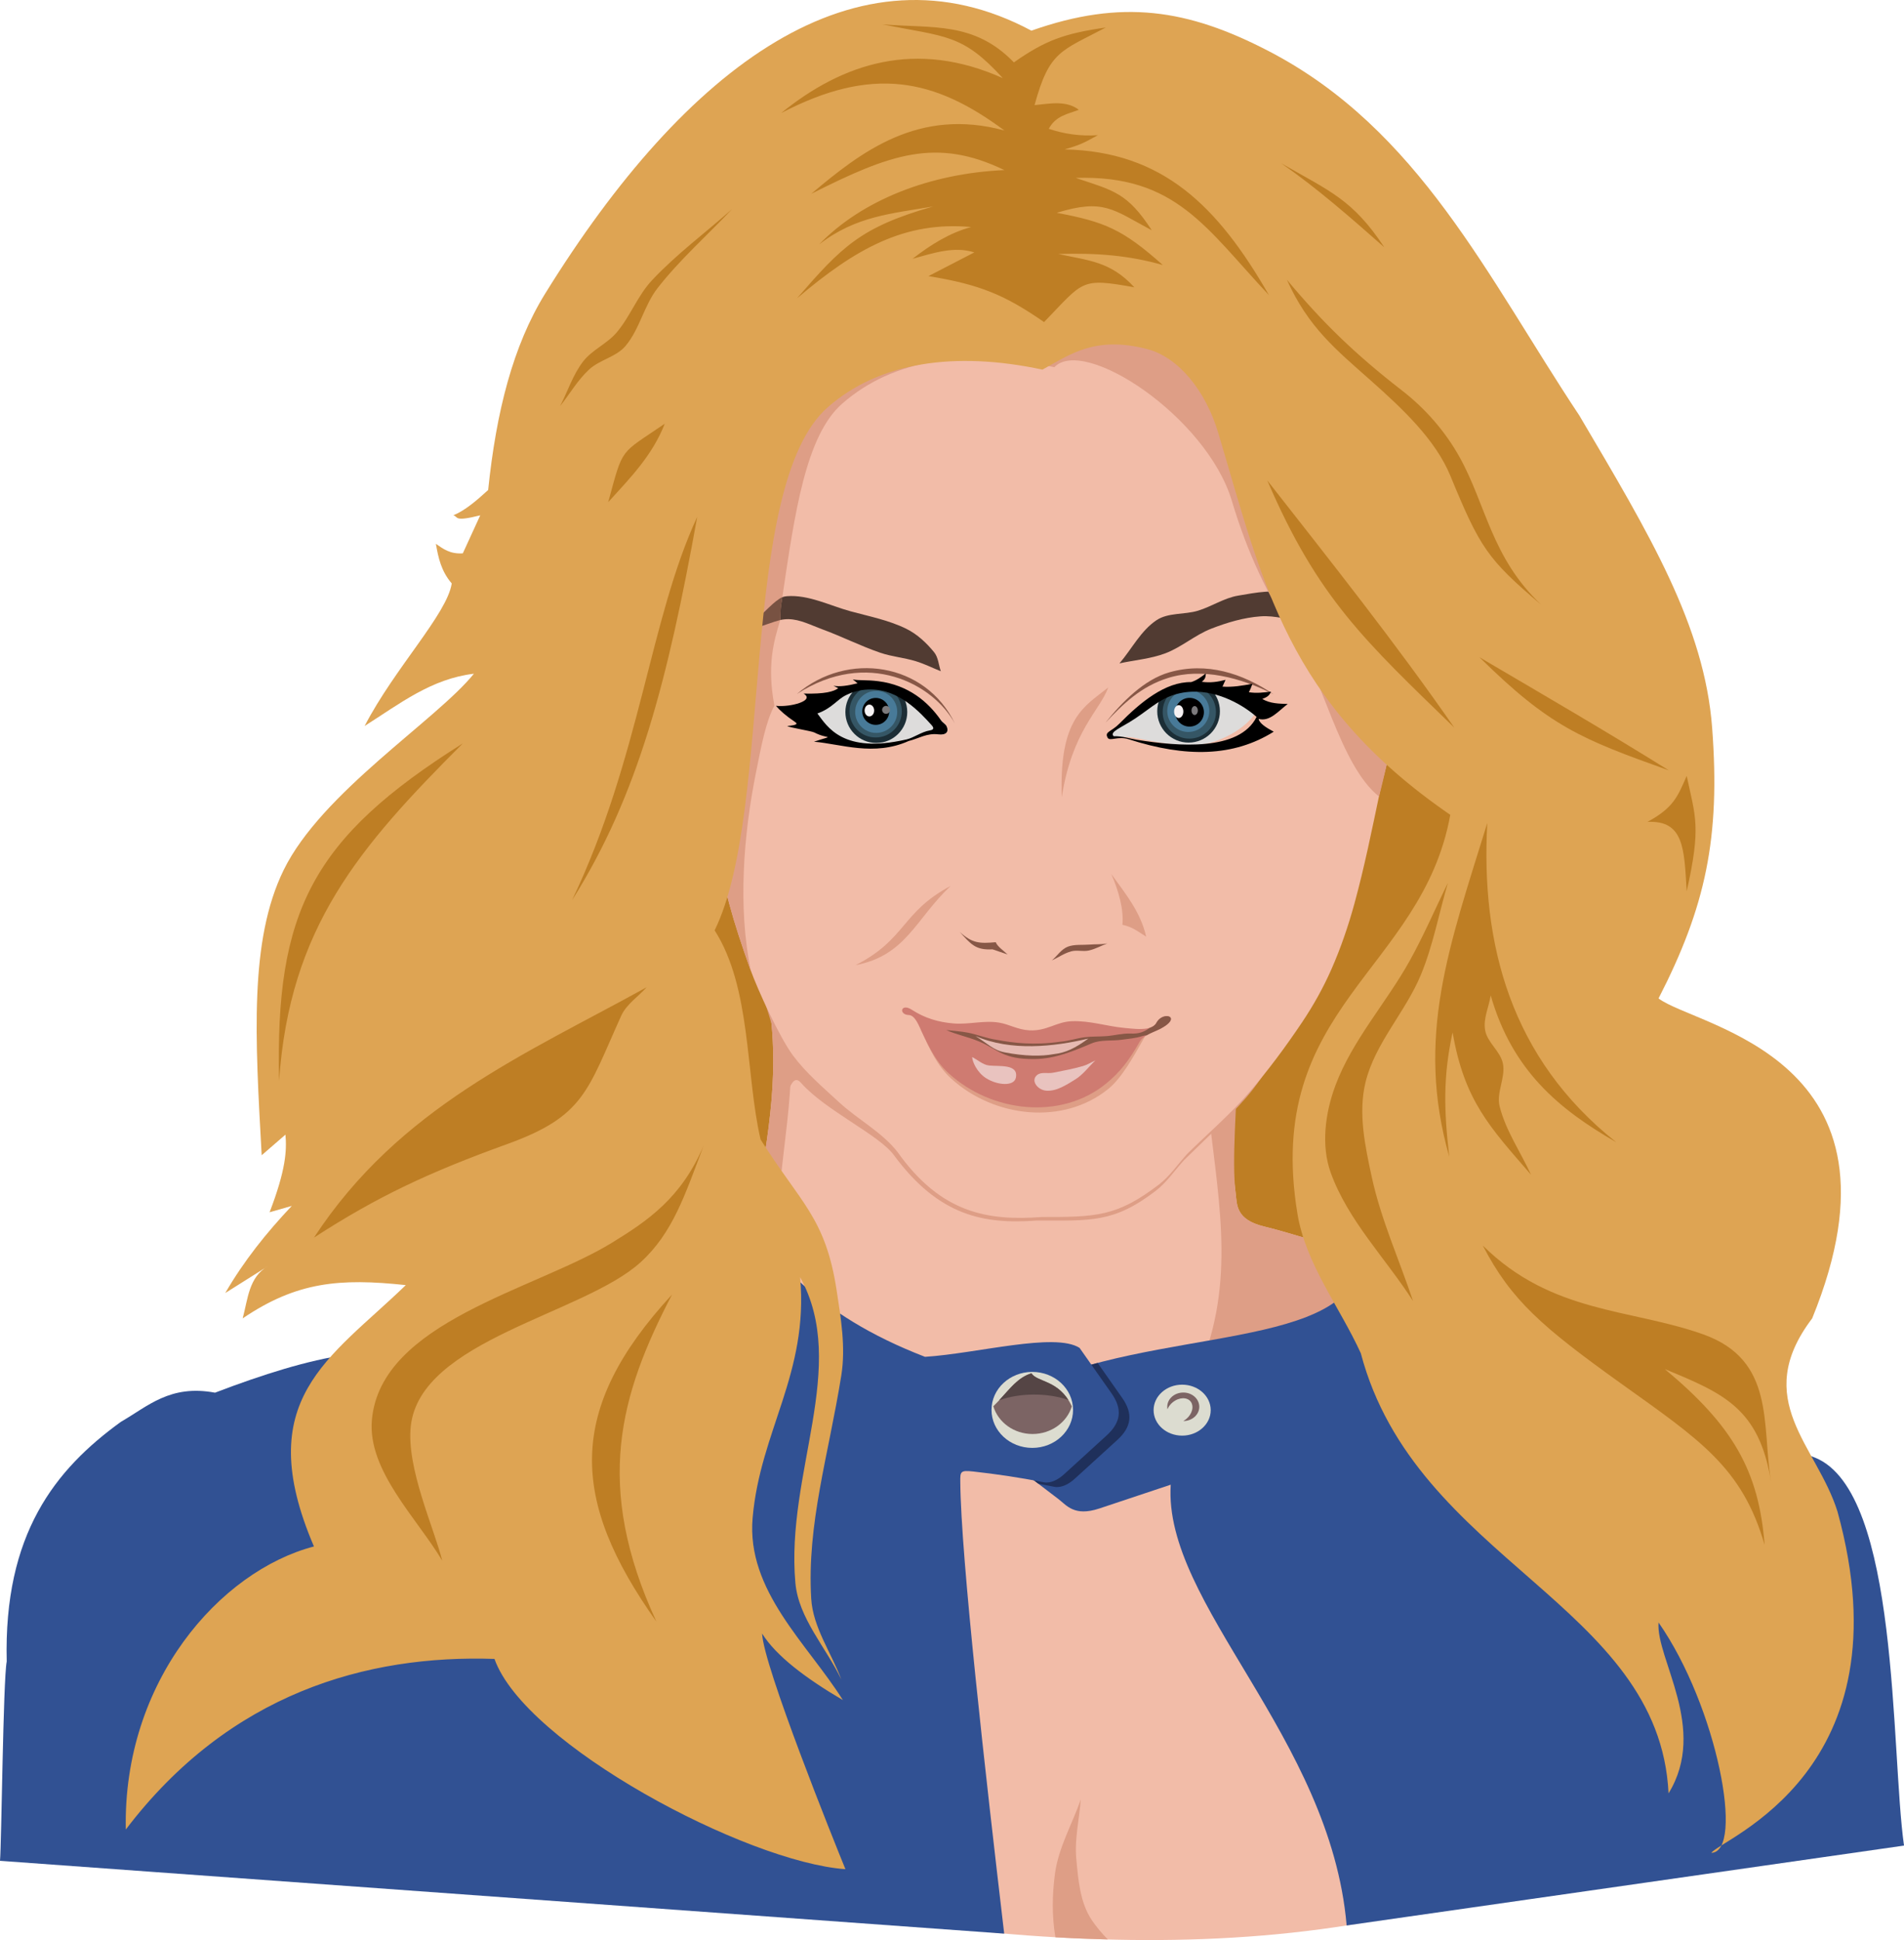
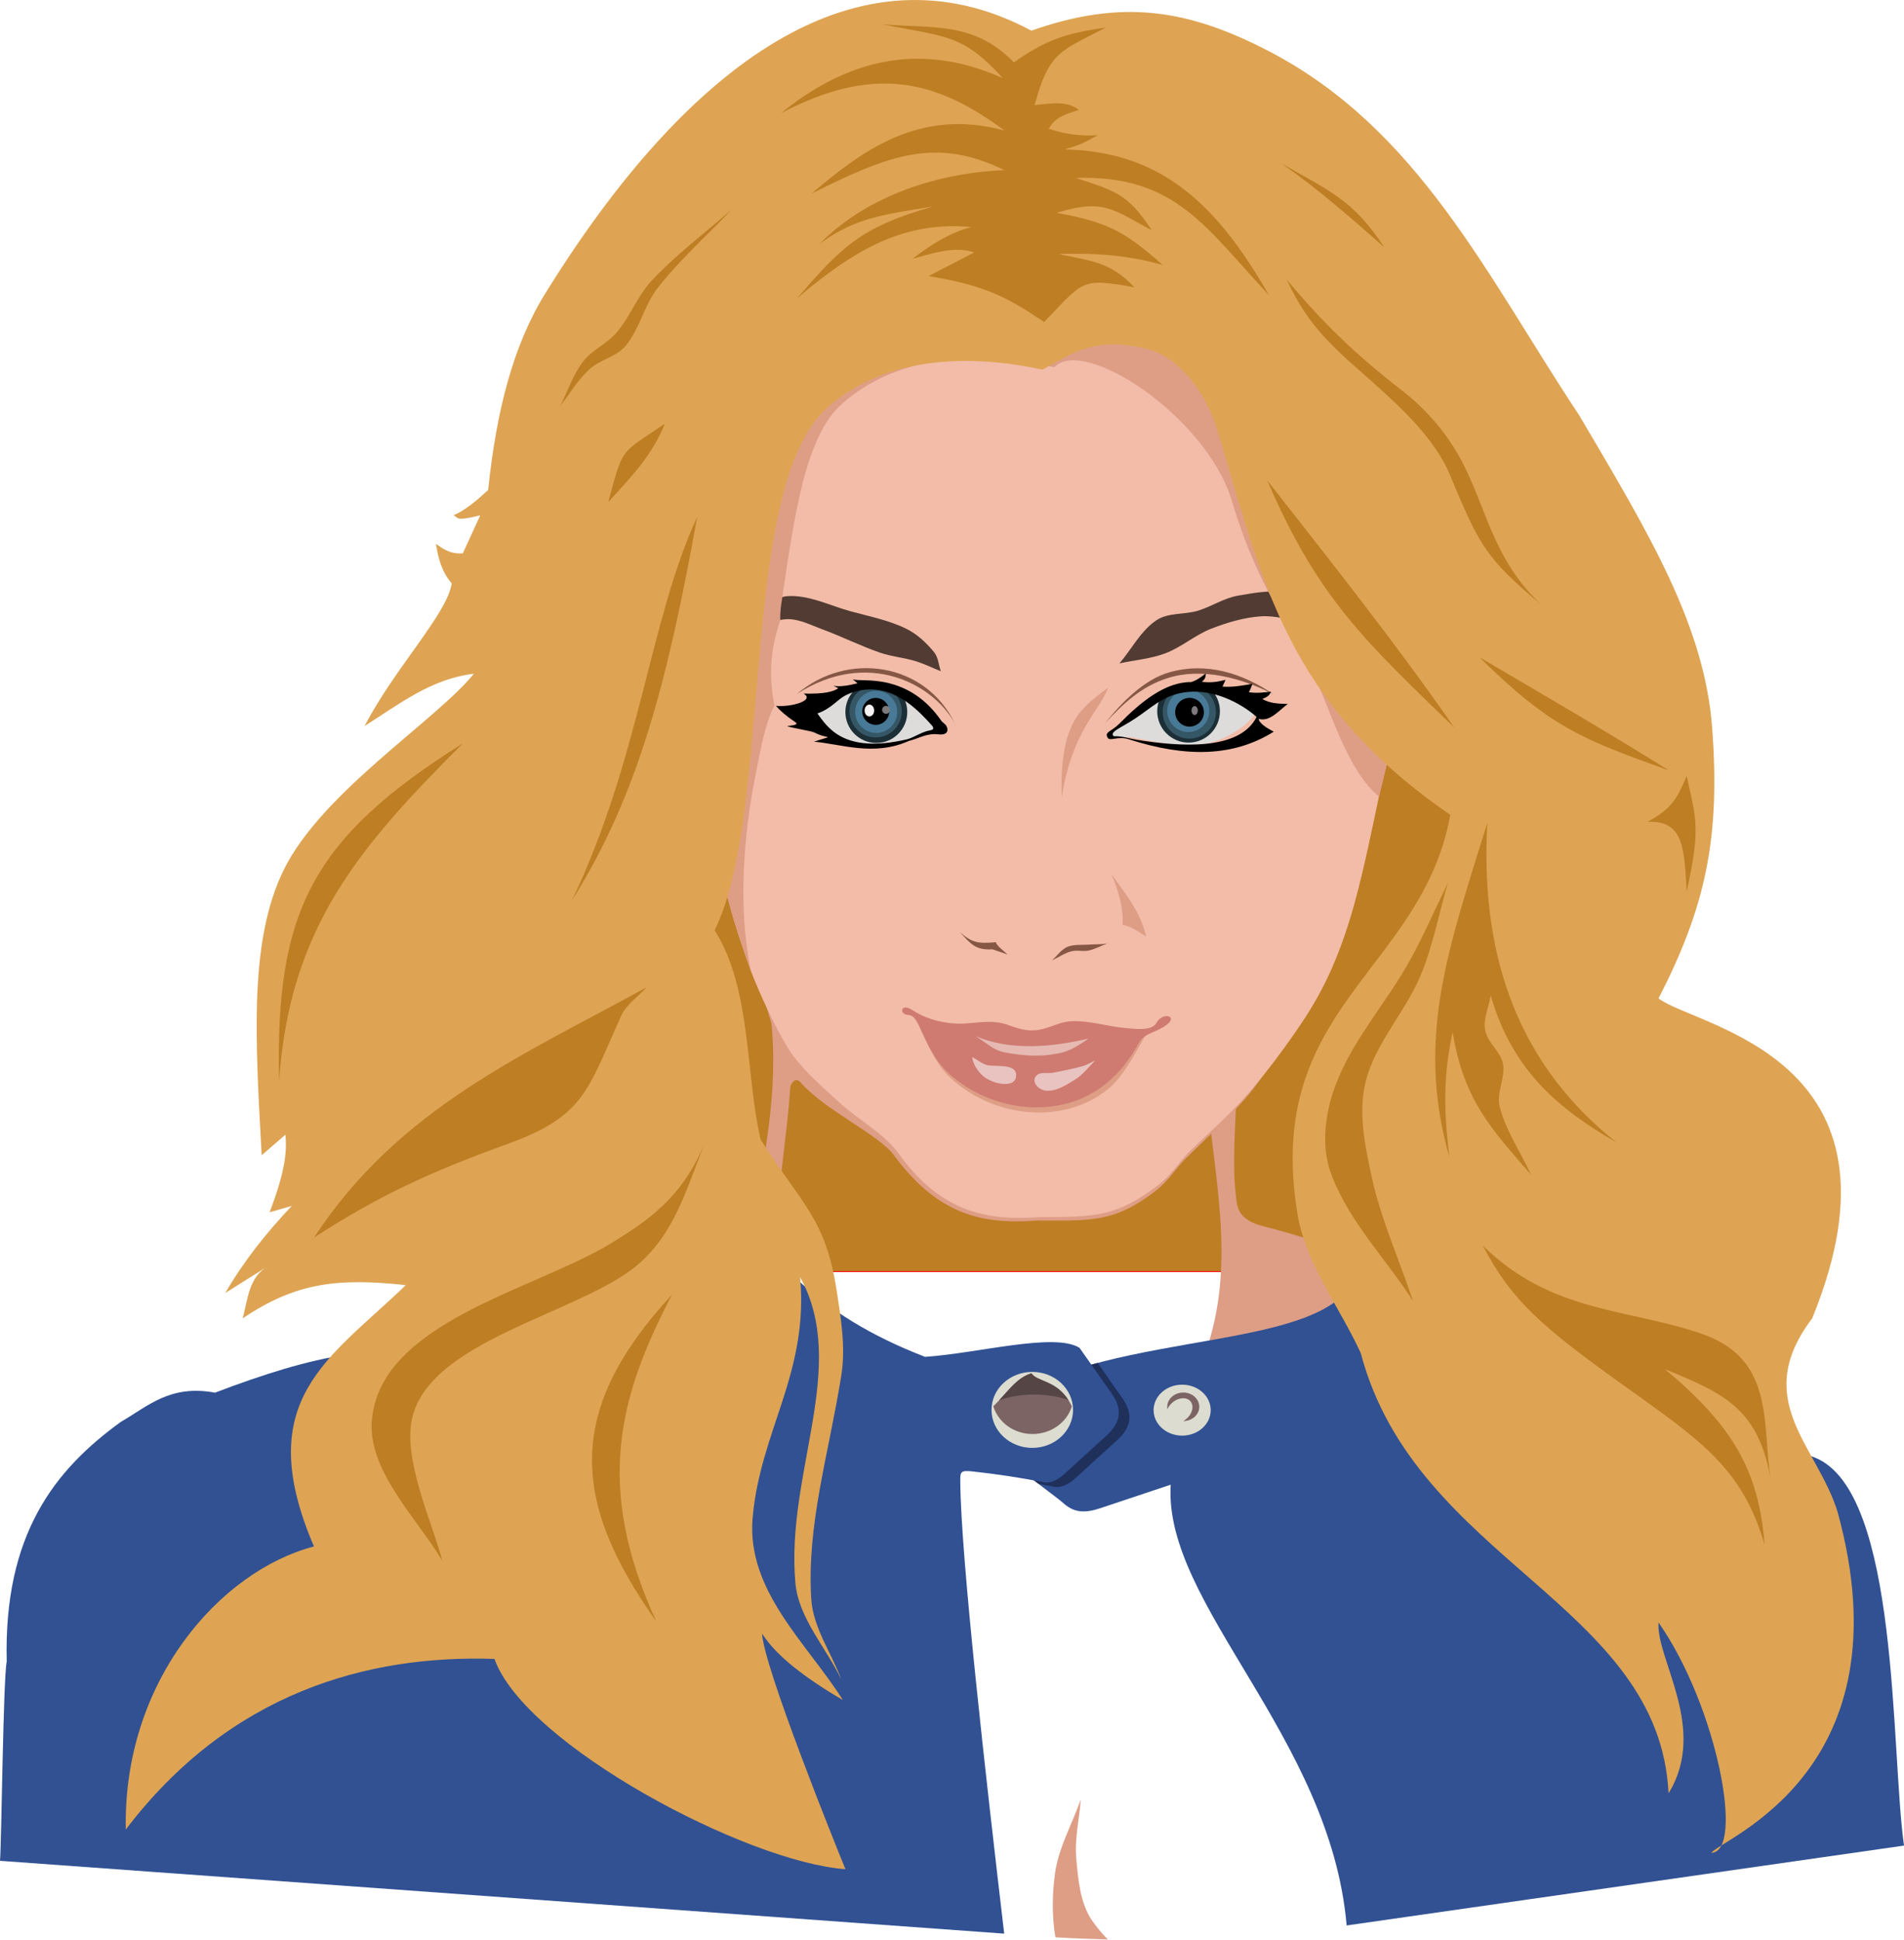
<svg xmlns="http://www.w3.org/2000/svg" version="1.1" viewBox="0 0 607.21 618.64">
  <defs>
    <filter id="j">
      <feGaussianBlur stdDeviation="1.019" />
    </filter>
    <filter id="i">
      <feGaussianBlur stdDeviation="1.037" />
    </filter>
    <filter id="h" x="-.113" y="-.113" width="1.227" height="1.227">
      <feGaussianBlur stdDeviation="2.448" />
    </filter>
    <filter id="g" x="-.113" y="-.113" width="1.226" height="1.226">
      <feGaussianBlur stdDeviation="2.441" />
    </filter>
    <filter id="f" x="-.277" y="-.277" width="1.555" height="1.555">
      <feGaussianBlur stdDeviation="5.985" />
    </filter>
    <filter id="e" x="-.191" y="-.191" width="1.381" height="1.381">
      <feGaussianBlur stdDeviation="4.113" />
    </filter>
    <filter id="d" x="-.261" y="-.261" width="1.522" height="1.522">
      <feGaussianBlur stdDeviation="5.626" />
    </filter>
    <filter id="c" x="-.195" y="-.195" width="1.389" height="1.389">
      <feGaussianBlur stdDeviation="4.2" />
    </filter>
    <filter id="b">
      <feGaussianBlur stdDeviation="0.125" />
    </filter>
    <filter id="a">
      <feGaussianBlur stdDeviation="0.125" />
    </filter>
  </defs>
  <g transform="translate(-74.262 -126.08)">
    <g transform="translate(10.73 -97.777)">
      <path d="m468.57 450.76c0 14.3-11.593 25.893-25.893 25.893s-25.893-11.593-25.893-25.893 11.593-25.893 25.893-25.893 25.893 11.593 25.893 25.893z" color="#000000" fill="#dddcdb" />
      <path transform="matrix(.386 0 0 .386 271.71 276.67)" d="m468.57 450.76c0 14.3-11.593 25.893-25.893 25.893s-25.893-11.593-25.893-25.893 11.593-25.893 25.893-25.893 25.893 11.593 25.893 25.893z" color="#000000" fill="#1c2e36" />
      <path transform="matrix(.328 0 0 .328 297.62 303.05)" d="m468.57 450.76c0 14.3-11.593 25.893-25.893 25.893s-25.893-11.593-25.893-25.893 11.593-25.893 25.893-25.893 25.893 11.593 25.893 25.893z" color="#000000" fill="#355665" filter="url(#j)" />
      <path transform="matrix(.259 0 0 .259 327.84 333.82)" d="m468.57 450.76c0 14.3-11.593 25.893-25.893 25.893s-25.893-11.593-25.893-25.893 11.593-25.893 25.893-25.893 25.893 11.593 25.893 25.893z" color="#000000" fill="#487a98" filter="url(#g)" />
      <path transform="matrix(.177 0 0 .177 364.54 371.19)" d="m468.57 450.76c0 14.3-11.593 25.893-25.893 25.893s-25.893-11.593-25.893-25.893 11.593-25.893 25.893-25.893 25.893 11.593 25.893 25.893z" color="#000000" />
-       <path transform="matrix(.057 0 0 .079 414.21 415.15)" d="m468.57 450.76c0 14.3-11.593 25.893-25.893 25.893s-25.893-11.593-25.893-25.893 11.593-25.893 25.893-25.893 25.893 11.593 25.893 25.893z" color="#000000" fill="#f6f2f3" filter="url(#e)" />
      <path transform="matrix(.039 0 0 .055 427.26 425.64)" d="m468.57 450.76c0 14.3-11.593 25.893-25.893 25.893s-25.893-11.593-25.893-25.893 11.593-25.893 25.893-25.893 25.893 11.593 25.893 25.893z" color="#000000" fill="#7c7a7c" filter="url(#f)" />
      <path transform="translate(-99.821)" d="m468.57 450.76c0 14.3-11.593 25.893-25.893 25.893s-25.893-11.593-25.893-25.893 11.593-25.893 25.893-25.893 25.893 11.593 25.893 25.893z" color="#000000" fill="#dddcdb" />
      <path transform="matrix(.381 0 0 .381 174.34 279.17)" d="m468.57 450.76c0 14.3-11.593 25.893-25.893 25.893s-25.893-11.593-25.893-25.893 11.593-25.893 25.893-25.893 25.893 11.593 25.893 25.893z" color="#000000" fill="#1c2e36" />
      <path transform="matrix(.322 0 0 .322 200.25 305.54)" d="m468.57 450.76c0 14.3-11.593 25.893-25.893 25.893s-25.893-11.593-25.893-25.893 11.593-25.893 25.893-25.893 25.893 11.593 25.893 25.893z" color="#000000" fill="#355665" filter="url(#i)" />
      <path transform="matrix(.259 0 0 .259 228.31 334.12)" d="m468.57 450.76c0 14.3-11.593 25.893-25.893 25.893s-25.893-11.593-25.893-25.893 11.593-25.893 25.893-25.893 25.893 11.593 25.893 25.893z" color="#000000" fill="#487a98" filter="url(#h)" />
      <path transform="matrix(.166 0 0 .166 269.33 375.88)" d="m468.57 450.76c0 14.3-11.593 25.893-25.893 25.893s-25.893-11.593-25.893-25.893 11.593-25.893 25.893-25.893 25.893 11.593 25.893 25.893z" color="#000000" />
      <path transform="matrix(.059 0 0 .073 314.67 417.52)" d="m468.57 450.76c0 14.3-11.593 25.893-25.893 25.893s-25.893-11.593-25.893-25.893 11.593-25.893 25.893-25.893 25.893 11.593 25.893 25.893z" color="#000000" fill="#f6f2f3" filter="url(#c)" />
      <path transform="matrix(.049 0 0 .049 324.42 428.13)" d="m468.57 450.76c0 14.3-11.593 25.893-25.893 25.893s-25.893-11.593-25.893-25.893 11.593-25.893 25.893-25.893 25.893 11.593 25.893 25.893z" color="#000000" fill="#7c7a7c" filter="url(#d)" />
    </g>
    <rect x="259.66" y="369.59" width="295" height="161.98" color="#000000" fill="#be7e24" stroke="#f00" stroke-dashoffset=".8" stroke-linejoin="round" stroke-width=".3" />
-     <path d="m268.32 723.26c102.53 20.171 204.47 35.994 299.51 0l-53.033-196.47c-11.448-1.347-26.172-6.883-37.376-9.596-9.137-2.213-8.629-6.957-9.091-10.607-1.74-13.746-2.357-27.611-3.535-41.416l-145.97-23.739c4.596 26.147 0.527 44.98-3.535 70.711-22.568 19.22-60.877 38.185-154.55 61.619z" fill="#f2bca8" />
    <path d="m318.82 441.44c4.596 26.147 0.532 44.956-3.531 70.688-7.638 6.505-17.094 12.995-29.875 19.625l36.938-2.938c0.168-7.239 2e-3 -14.495 0.5-21.719 0.849-12.317 3.044-24.539 3.562-36.875 0.325-7.745-0.695-15.506-1.031-23.25l-3.906-5.094-2.656-0.438z" fill="#de9e86" />
    <path d="m468.79 467.29-9.558 8.991c3.125 30.275 9.211 55.862-1.5 83.844l19.688 53.031 66.344-3.844-28.969-82.531c-11.448-1.347-26.172-6.88-37.375-9.594-9.137-2.213-8.632-6.944-9.094-10.594-1.329-10.495 0.519-29.82 0.464-39.304z" fill="#de9e86" />
    <path d="m316.81 442.69c1.987 3.587 3.096 9.195 4.919 14.184 0.803 2.196 1.977 18.694 2.91 20.566 2-7.827 3.624-7.697 5.084-6.047 7.796 8.813 24.807 16.52 29.587 23.006 14.3 19.403 28.608 22.144 45.605 20.887 17.33 5e-3 24.508 0.781 37.911-9.461 3.548-2.715 6.061-6.566 9.091-9.849 6.398-6.313 13.785-13.055 19.698-19.824 6.324-7.24 11.817-17.649 17.173-25.633 3.59-5.35 5.219-11.28 8.334-16.92-50.576 68.138-105.17 104.44-180.31 9.091z" fill="#de9e86" />
    <path d="m511.25 222.22-208.59 13.125 2.031 120.72c-3.984 34.743-2.253 47.967 8.844 79.062 2.394 6.707 9.373 21.819 13.625 27.531 4.159 5.587 9.542 10.148 14.656 14.875 6.008 5.553 13.642 9.466 18.688 15.906 13.937 19.665 28.972 21.976 45.969 20.719 17.33 5e-3 23.973-0.1 37.375-10.344 3.55-2.713 6.063-6.561 9.094-9.844 6.398-6.313 13.274-12.199 19.188-18.969 6.324-7.24 12.05-14.985 17.406-22.969 3.59-5.35 6.749-11.009 9.344-16.906 2.981-6.774 5.391-13.83 7.344-20.969 3.19-11.661 5.567-23.515 8.062-35.344 1.377-6.527 3.851-13.056 3.531-19.719zm-158.72 121.97c9.319 0.201 16.923 6.076 21.844 11.625 0.573 0.646 1.423 1.12 1.781 1.906 0.761 1.671-0.14 2.846-2.656 2.531-3.671-0.459-6.799 0.929-9.969 1.625-22.079 4.851-27.316-2.451-32.219-8.219 7.655-7.097 14.843-9.606 21.219-9.469zm103.16 1.312c7.286-0.021 14.5 2.355 19.969 6.125-2.571 5.906-11.264 10.918-18.094 11.826-6.631 0.881-13.946-0.642-21.281-2.076-2.606-0.509-4.184-0.198-7.25-0.094-0.627 0.021-1.089-0.907-0.188-1.875 2.058-2.212 4.662-3.166 7.062-5 4.696-3.588 9.187-7.56 14.75-8.469 1.669-0.273 3.35-0.433 5.031-0.438z" fill="#f2bca8" />
    <path d="m508.23 520.22c5.965 36.281-55.674 28.303-99.5 45.457l-16.162 23.739 19.193 14.647c2.692 2.054 5.1 5.708 13.132 3.03l22.728-7.576c-2.452 38.01 50.911 80.417 56.104 140.55l177.75-25.468c-4.292-30.239-1.341-112.64-28.284-123.67-39.838-16.308-93.277-12.174-126.83-33.755-11.679-7.512-6.156-28.66-18.128-36.956z" fill="#315193" />
    <path transform="translate(11.623 -98.312)" d="m448.75 674.06c0 4.487-4.077 8.125-9.107 8.125-5.03 0-9.107-3.638-9.107-8.125 0-4.487 4.077-8.125 9.107-8.125 5.01 0 9.079 3.611 9.107 8.08" color="#000000" fill="#dcdcd0" />
    <path d="m451.64 570.13c-2.823 0-5.125 2.016-5.125 4.531 0 0.262 0.015 0.532 0.062 0.781 0.455-1.062 1.323-2.079 2.469-2.75 2.169-1.271 4.53-0.864 5.281 0.906v0.031c0.742 1.784-0.416 4.256-2.594 5.531-0.032 0.019-0.061 0.044-0.094 0.062 2.823 0 5.094-2.048 5.094-4.562-0.015-2.505-2.281-4.531-5.094-4.531z" color="#000000" fill="#7c6464" />
    <path d="m431.27 337.62c3.929-4.583 6.774-10.385 11.786-13.75 3.752-2.519 8.887-1.732 13.214-3.036 4.382-1.321 8.342-4.069 12.857-4.821 5.637-0.939 11.834-2.293 17.143-0.179 2.92 1.163 2.619 5.714 3.929 8.571-4.643-0.595-9.26-2.123-13.929-1.786-5.385 0.389-10.681 1.974-15.714 3.929-5.164 2.005-9.461 5.898-14.643 7.857-4.674 1.767-9.762 2.143-14.643 3.214z" fill="#513b32" />
    <path d="m315.55 323.34c3.214-2.381 5.655-6.834 9.643-7.143 6.953-0.538 13.629 2.989 20.357 4.821 5.958 1.622 12.133 2.819 17.679 5.536 3.49 1.71 6.472 4.488 8.929 7.5 1.357 1.663 1.429 4.048 2.143 6.071-2.679-1.071-5.277-2.371-8.036-3.214-3.687-1.126-7.602-1.433-11.25-2.679-6.318-2.157-12.302-5.206-18.571-7.5-3.502-1.281-6.986-3.152-10.714-3.214-3.696-0.062-7.143 1.905-10.714 2.857" fill="#513b32" />
    <path d="m511.26 222.22-208.59 13.125 2.031 120.72c-3.984 34.743-2.284 47.967 8.812 79.062 0.059 0.165 0.154 0.387 0.219 0.562-4.282-20.415-2.237-43.818 1.501-62.649 1.796-9.048 3.278-16.948 5.998-21.935-2.414-12.714-0.268-20.414 1.871-27.328-0.085-3.07 0.296-4.858 0.657-7.291 3.935-26.557 7.408-51.447 19.067-61.669 16.43-14.405 39.673-17.598 67.67-11.638 9.444-9.957 48.443 15.713 56.562 42.438 5.007 16.766 11.628 30.843 20.115 43.177s14.42 41.487 26.888 51.281c21.71-86.126-1.688-105.53-2.797-157.86z" fill="#de9e86" />
-     <path d="m347.11 433.85c16.229-8.272 14.56-16.88 30.305-25.254-11.203 10.573-14.167 22.167-30.305 25.254z" fill="#de9e86" />
    <path d="m439.79 424.76c-1.783-7.855-6.508-13.565-11.112-19.951 2.26 5.21 4.017 11.172 3.535 16.162 3.232 0.699 4.818 2.064 7.576 3.788z" fill="#de9e86" />
    <path d="m380.32 423.25c4.075 3.689 6.362 3.72 11.49 3.283 0.601 1.436 2.422 2.63 3.788 3.914l-4.798-1.641c-5.532 0.317-6.934-1.722-10.48-5.556z" fill="#875746" />
    <path d="m409.72 432.34c1.726-1.473 3.043-3.648 5.177-4.419 2.098-0.759 4.595-0.452 6.819-0.631 1.966-0.159 3.746 0 5.682-0.379-1.978 0.758-3.866 1.818-5.935 2.273-1.811 0.398-3.765-0.229-5.556 0.253-2.2 0.591-4.125 1.936-6.187 2.904z" fill="#875746" />
    <path d="m412.87 380.3c3.325-21.264 12.134-27.57 14.821-35-7.69 6.161-15.691 9.659-14.821 35z" fill="#de9e86" />
    <path d="m439.43 456.52c-3.48 6.16-7.296 13.165-11.622 16.712-14.377 11.786-36.519 9.262-50.183-3.195-4.685-4.271-6.867-9.564-9.704-15.591z" fill="#de9e86" />
    <path d="m365.07 448.08c4.114 2.681 8.529 3.971 13.339 4.358 4.925 0.396 9.587-1.06 14.464-0.268 3.283 0.533 5.928 2.282 9.744 2.466 5.534 0.266 8.499-2.737 13.471-2.912 5.873-0.207 10.935 1.592 16.786 2.143 2.371 0.223 4.79 0.55 7.143 0.179 1.16-0.183 2.493-0.745 3.036-1.786 2.109-4.041 8.636-1.893 1.071 1.964-2.063 1.052-5.2 1.912-6.339 3.929-3.48 6.16-6.412 9.882-10.738 13.429-14.377 11.786-36.519 9.262-50.183-3.195-4.685-4.271-6.867-9.564-9.704-15.591-0.661-1.269-1.605-2.988-3.036-3.036-3.378-0.112-2.597-3.988 0.947-1.679z" fill="#cf7b71" />
-     <path d="m446.32 450.1c-1.057 0.011-2.49 0.641-3.281 2.156-0.407 0.781-1.235 1.31-2.125 1.594-1.766 1.269-3.296 1.93-6.094 1.812-2.571-0.108-5.091 0.608-7.656 0.812-2.288 0.182-4.597 0.068-6.875 0.344-2.643 0.32-5.221 1.233-7.875 1.438-8.377 1.21-15.129 0.39-20.438-0.625-3.067-0.426-5.991-1.662-9.031-2.25-2.282-0.441-4.6-0.561-6.906-0.844 3.322 1.514 6.744 2.105 10.406 3.625 6.196 2.571 7.571 5.769 17.844 5.625 6.564-0.092 12.289-2.542 18.125-5 2.957-1.245 6.388-0.698 9.562-1.156 2.184-0.315 4.44-0.451 6.531-1.156 0.453-0.153 0.936-0.227 1.406-0.25 1.35-0.788 2.977-1.367 4.219-2 4.728-2.411 3.95-4.143 2.188-4.125z" fill="#875746" />
    <path d="m385.37 456.46c11.26 4.914 24.985 3.417 35.982 0.804-4.218 3.048-7.157 4.536-11.046 4.957-3.942 0.747-9.289 0.66-15.555-0.545-3.794-0.73-5.217-2.627-9.381-5.215z" fill="#e6bab2" />
    <path d="m384.3 463.16c1.786 0.893 3.374 2.449 5.357 2.679 3.218 0.372 9.538-0.588 8.571 3.929-0.6 2.803-5.877 2.405-9.448 0.152-3.009-1.898-4.445-5.372-4.481-6.759z" fill="#e9c3bf" filter="url(#a)" />
    <path d="m405.02 468.87c1.305-1.064 3.348-0.392 5-0.714 3.232-0.631 6.48-1.227 9.643-2.143 1.382-0.4 2.619-1.19 3.929-1.786-2.143 2.024-3.916 4.53-6.429 6.071-2.826 1.734-5.981 3.848-9.286 3.571-2.677-0.224-5.062-3.203-2.857-5z" fill="#e9c3bf" filter="url(#b)" />
    <path d="m426.8 356.55c5.363-6.674 12.331-13.766 20.357-16.071 11.861-3.407 23.302 0.278 33.214 6.964-10.364-5.284-22.783-8.535-33.571-5.179-8.708 2.709-14.446 8.364-20 14.286z" fill="#875746" />
    <path d="m328.42 347.36c16.119-13.745 41.014-10.03 50.381 9.47-6.873-12.693-27.915-23.975-50.381-9.47z" fill="#875746" />
    <path d="m458.78 340.84c-1.307 1.032-2.898 2.221-4.656 2.75-8.21-0.125-16.14 6.405-22.844 13.219-2.61 2.653-4.859 2.571-3.781 4.5 0.721 1.29 3.229-0.624 6.719 0.5 18.295 5.894 33.432 5.618 46.25-2.406-2.572-1.369-4.604-2.725-4.812-4.094 3.564 1.018 6.366-2.573 9.281-4.75-2.707-0.102-5.524-0.069-8.125-1.594 1.241-0.508 2.257-0.876 2.75-2.344-2.257 0.282-4.589 0.586-7.031 0.188 0.467-0.84 0.811-1.697 1.156-2.688-3.175 0.579-6.319 1.149-9.562 0.906l0.969-2.156c-2.465 0.652-4.795 0.993-7.562 0.625 0.918-0.765 1.286-1.308 1.25-2.656zm-4.406 5.812c8.731-0.319 16.654 4.504 20.625 8.031-5.48 11.065-25.052 9.4-38.125 7.312-2.524-0.403-4.523-1.223-7.469-1.156-1.341-1.455 2.213-2.539 6.906-5.656 5.24-3.48 8.295-6.765 14.281-8.062 1.272-0.276 2.534-0.423 3.781-0.469z" />
    <path d="m346.22 342.75c0.736 0.51 1.124 0.873 1.531 1.219-3.164 0.792-5.867 1.164-7.688 0.781l1.531 0.781c-1.442 1.081-4.284 1.889-11.062 1.719 3.778 2.247-4.208 4.404-8.812 3.906 1.24 1.458 3.233 3.226 5.844 4.969 1.006 0.672 1.453 1.137-2.281 1.469 0.984 0.534 7.595 1.547 8.688 2.062 4.439 2.321 6.854 0.592-0.125 2.938 8.575 0.725 19.122 4.744 30.188-0.219 3.153-0.768 5.797-2.584 9.469-2.125 2.516 0.314 3.417-0.86 2.656-2.531-0.358-0.786-1.288-1.197-1.781-1.906-4.171-6-10.417-11.272-19.969-12.5-3.846-0.494-5.973-0.161-8.188-0.562zm5.688 3.188c9.061-0.022 15.751 7.281 19.375 11.281 1.112 1.192 0.562 1.593-0.5 1.781-2.635 0.429-5.069 2.328-7.438 2.875-20.351 4.698-25.285-4.156-28.406-8.281 4.689-1.68 6.133-4.354 9.125-5.844 2.739-1.364 5.399-1.807 7.844-1.812z" />
    <path d="m424.31 560.69c-5.337 1.406-10.594 3.043-15.594 5l-16.156 23.719 12.875 9.812c1.674 0.297 3.337 0.624 5.062 0.969 2.255 0.45 4.738-0.951 6.438-2.5l13.656-12.438c4.562-4.158 5.074-8.401 1.531-13.438l-7.812-11.125z" fill="#1f305b" />
    <path d="m76.405 655.89c-1.003-40.614 15.385-61.202 36.429-76.429 8.608-4.952 15.665-11.97 30-9.286 15.229-5.819 29.6-10.352 42.143-12.143 38.92-8.14 80.524-16.662 114.83-18.875 1.604-11.881 3.268-23.622 7.666-28.982 14.283 17.13 25.846 34.664 61.786 48.571 16.571-1.052 41.405-7.889 49.286-2.857l10.196 14.496c3.542 5.037 3.01 9.267-1.552 13.425l-13.643 12.436c-1.699 1.549-4.174 2.95-6.429 2.5-7.918-1.581-15.254-2.625-22.442-3.431-4.162-0.466-4.192 0.024-4.166 3.267 0.189 24.218 8.088 93.825 14.002 144.09l-320.25-23.217c0.487-5.248 0.997-57.663 2.143-63.571z" fill="#315193" />
    <path transform="matrix(1.084 0 0 1.01 -23.445 -105)" d="m405.83 673.93c0 6.625-5.371 11.996-11.996 11.996-6.625 0-11.996-5.371-11.996-11.996 0-6.625 5.371-11.996 11.996-11.996 6.599 0 11.959 5.33 11.995 11.93" color="#000000" fill="#dcdcd0" />
    <path d="m403.19 564c-5.052 1.575-7.593 6.123-12.143 10.509 1.532 5.105 6.534 8.844 12.5 8.844 5.955 0 10.989-3.722 12.531-8.812-3.933-8.493-10.951-7.6-12.888-10.54z" color="#000000" fill="#7c6464" />
-     <path d="m323.76 316.49c-2.816 1.348-5.595 4.929-8.194 6.854l-0.531 3.031c2.428-0.648 5.646-1.968 8.077-2.597-0.016-1.75 0.173-4.451 0.649-7.288z" fill="#785242" />
    <path d="m302.16 422.74c11.756 18.413 9.824 45.771 14.647 66.67 12.78 20.349 20.673 24.861 24.244 47.982 1.39 8.999 2.956 18.284 1.515 27.274-4.082 25.468-11.027 47.46-9.596 71.216 0.551 9.146 6.398 17.173 9.596 25.759-4.882-10.27-13.629-19.484-14.647-30.81-3.147-34.987 17.197-69.057 1.515-97.48 2.759 30.697-12.747 48.988-15.152 76.772-2.011 23.229 17.466 40.083 28.789 58.084-12.038-7.071-21.326-14.142-25.759-21.213 0.347 10.152 23.044 66.523 26.566 75.131-31.544-2.227-102.25-39.72-111.92-67.05-40.678-1.372-84.483 10.875-117.58 54.402-0.961-47.154 29.953-82.392 60.003-90.263-20.125-46.947 4.99-59.83 29.294-83.338-21.088-2.257-34.792-1.066-52.023 10.607 1.673-6.168 1.937-13.182 8.081-16.668l-13.637 8.586c5.957-10.273 13.127-19.217 21.213-27.779l-7.071 2.02c5.181-13.496 5.514-19.719 5.051-24.749l-7.576 6.566c-2.073-37.578-3.998-68.439 7.005-90.937 12.125-24.794 48.699-47.773 60.676-62.607-13.608 1.625-23.575 9.518-34.85 16.668 9.586-18.497 26.29-35.68 27.779-45.457-3.423-3.999-4.3-8.306-5.051-12.627 2.302 1.57 4.442 3.303 8.586 3.03l5.556-12.122c-8.677 2.181-6.867 0.429-8.586 0 3.704-1.52 7.408-4.682 11.112-8.081 2.567-24.869 7.884-45.991 18.183-62.629 44.95-72.622 99.429-113.57 155.06-83.843 28.813-10.157 49.878-6.892 75.761 6.566 47.923 24.917 69.809 72.241 98.995 116.17 22.359 37.907 39.894 66.94 42.351 99.62 2.633 35.023-2.062 56.968-17.097 86.248 12.175 9.236 83.016 18.628 48.992 102.03-19.736 26.013 1.511 40.509 8.081 61.619 22.806 82.742-36.986 104.2-40.233 108.81 10.61-0.337 1.952-46.543-16.841-73.458-0.899 11.557 15.895 33.843 3.189 54.483-2.894-60.359-80.677-74.179-98.143-140.35-6.763-14.803-17.553-28.39-20.203-44.447-10.901-66.04 39.675-77.319 48.74-127.23-52.122-35.811-59.605-73.59-73.994-121.77-4.037-13.518-12.691-24.182-22.728-26.769-16.721-4.31-24.73 1.871-33.335 6.566-27.997-5.96-52.015-2.431-68.445 11.974-28.805 25.254-17.131 128.3-36.106 166.82z" fill="#dea453" />
    <path d="m355.7 133.85c20.239 4.043 25.51 3.005 38.375 17.156-27.689-12.443-50.996-4.84-70.688 11.125 29.023-15.13 48.78-11.099 71.188 5.562-27.293-7.411-45.58 6.679-61.594 20.188 25.269-12.711 39.839-18.055 61.594-7.562-23.566 1.031-45.34 9.478-59.094 23.719 11.695-9.114 23.281-9.848 36.375-12.125-23.179 6.604-29.136 12.844-43.438 29.312 18.752-15.933 34.408-24.673 55.562-22.75-6.805 1.832-12.888 5.612-18.688 10.125 6.663-1.837 13.35-4.094 19.688-2.031l-14.625 7.562c16.424 2.664 24.4 6.02 36.875 14.656 12.696-13.104 11.5-14.208 28.781-11.094-7.552-8.258-14.538-8.5-24.25-10.625 12.238-0.372 22.578 0.455 33.344 3.531-12.799-11.401-18.516-13.782-33.844-16.656 15.06-4.614 17.906-1.029 30.312 5.562-7.768-11.947-12.1-12.637-24.25-16.688 32.038-1.036 41.664 16.192 61.625 37.375-16.347-28.479-33.93-45.804-65.156-46.469 6.304-1.767 7.711-3.075 10.594-4.531-5.569 0.377-10.76-0.389-15.656-2.031 2.23-4.2 6.094-4.719 9.594-6.062-4.014-3.07-9.143-1.976-14.125-1.5 4.711-17.353 8.473-17.208 22.719-24.75-13.29 1.93-19.274 4.098-29.312 11.125-12.713-13.132-25.925-10.793-41.906-12.125zm127.19 44.312c11.648 8.102 22.221 17.423 32.844 26.781-10.063-15.257-17.335-17.844-32.844-26.781zm-175.19 14.625c-8.512 7.559-17.75 14.378-25.531 22.688-4.57 4.881-6.925 11.526-11.25 16.625-3.057 3.604-7.84 5.533-10.719 9.281-3.243 4.223-4.872 9.455-7.312 14.188 3.095-3.899 5.616-8.319 9.281-11.688 3.392-3.117 8.628-3.975 11.594-7.5 4.511-5.362 5.882-12.878 10.188-18.406 7.088-9.103 15.833-16.795 23.75-25.188zm176.97 22.5c6.827 15.211 15.668 22.285 26.781 32.156 10.074 8.948 20.582 18.797 25.344 30.344 9.426 22.858 11.763 26.572 28.938 41.094-15.884-15.031-17.515-31.852-26.062-47.156-4.527-8.106-10.88-15.376-18.219-21.062-15.124-11.718-25.506-21.852-36.781-35.375zm-198.41 45.906c-14.551 9.966-13.137 7.132-18.031 25 7.139-7.819 14.096-14.932 18.031-25zm192.16 18.094c16.154 37.64 31.279 51.277 59.625 78.812-18.793-27.079-39.314-52.877-59.625-78.812zm-181.81 11.625c-15.141 32.591-18.171 76.677-39.906 122.22 21.121-33.532 30.508-70.131 39.906-122.22zm249.47 44.75c22.4 22.101 32.316 26.041 60.375 36.062-19.883-12.419-40.166-24.187-60.375-36.062zm-324.22 27.469c-48.148 30.279-59.849 53.603-58.594 107.59 3.371-48.885 25.551-74.551 58.594-107.59zm390.31 10.375c-2.956 6.771-4.262 10.15-12.5 14.656 11.647-0.563 11.698 8.572 12.5 22.125 4.614-20.527 2.823-23.608 0-36.781zm-63.594 15c-12.162 39.357-22.993 68.286-12.125 106.44-1.776-15.351-1.926-25.835 1.062-39.656 3.77 21.874 11.936 30.261 25 45.375-3.333-7.262-8.044-14.034-10-21.781-1.111-4.4 1.915-9.137 1.062-13.594-0.76-3.976-4.969-6.704-5.688-10.688-0.663-3.679 1.186-7.403 1.781-11.094 6.862 23.891 21.684 36.267 40 46.781-33.705-26.803-43.188-63.206-41.094-101.78zm-12.562 19.094c-4.041 8.25-7.669 16.717-12.125 24.75-7.507 13.534-18.34 25.375-23.75 39.875-3.242 8.688-4.643 19.057-1.5 27.781 5.493 15.246 17.495 27.3 26.25 40.938-4.377-13.132-10.184-25.88-13.125-39.406-2.151-9.893-4.414-20.473-2.031-30.312 3.031-12.514 12.776-22.442 17.688-34.344 3.882-9.406 5.732-19.516 8.594-29.281zm-255.56 33.312c-38.561 21.307-78.818 38.19-106.06 79.812 20.241-13.131 36.837-20.871 61.594-29.812 24.666-8.909 25.561-16.983 36.375-40.906 1.67-3.695 5.4-6.063 8.094-9.094zm18.188 50.531c-7.129 16.697-17.831 23.922-29.25 30.938-24.403 14.991-73.761 25.103-76.531 56.5-1.425 16.155 14.419 31.363 22.438 44.875-2.545-10.296-11.515-29.587-10.031-42.938 3.057-27.501 55.147-35.646 73.344-52.281 10.232-9.354 14.062-21.355 20.031-37.094zm248.5 31.812c9.06 17.473 19.019 26.039 44.094 44s38.652 26.712 45.781 51.469c-1.827-23.751-10.196-38.036-31.812-56.062 18.835 7.755 30.093 12.589 33.844 35.844-2.98-18.152 1.468-38.747-21.719-46.969s-48.181-6.539-70.188-28.281zm-258.56 15.625c-33.84 36.688-32.503 65.526-5 104.28-19.973-43.39-11.714-72.156 5-104.28z" fill="#be7e24" />
    <path d="m418.94 699.88c-2.738 7.857-7.092 15.319-8.219 23.562-0.917 6.71-1.021 13.695 0.125 20.406 5.587 0.321 11.154 0.538 16.719 0.688-1.852-1.886-3.569-3.901-5.062-6.094-3.803-5.584-4.377-12.929-5-19.656-0.583-6.301 0.961-12.597 1.438-18.906z" fill="#de9e86" />
    <path d="m403.19 564c-4.32 1.347-6.808 4.86-10.281 8.594 3.184-1.157 7.024-1.812 11.156-1.812 4.026 0 7.771 0.615 10.906 1.719-4.024-6.312-10.016-5.821-11.781-8.5z" color="#000000" fill="#554545" />
  </g>
</svg>